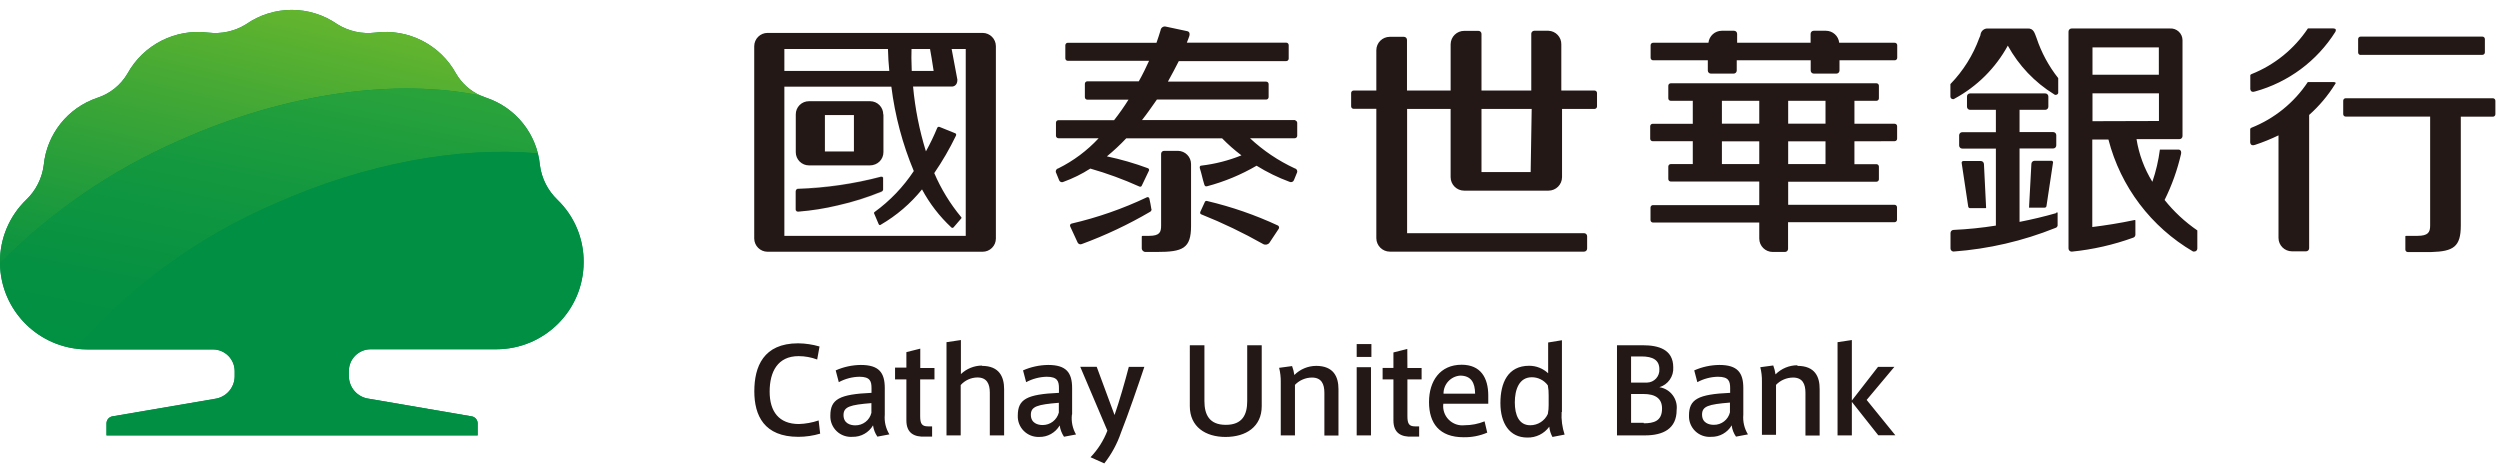
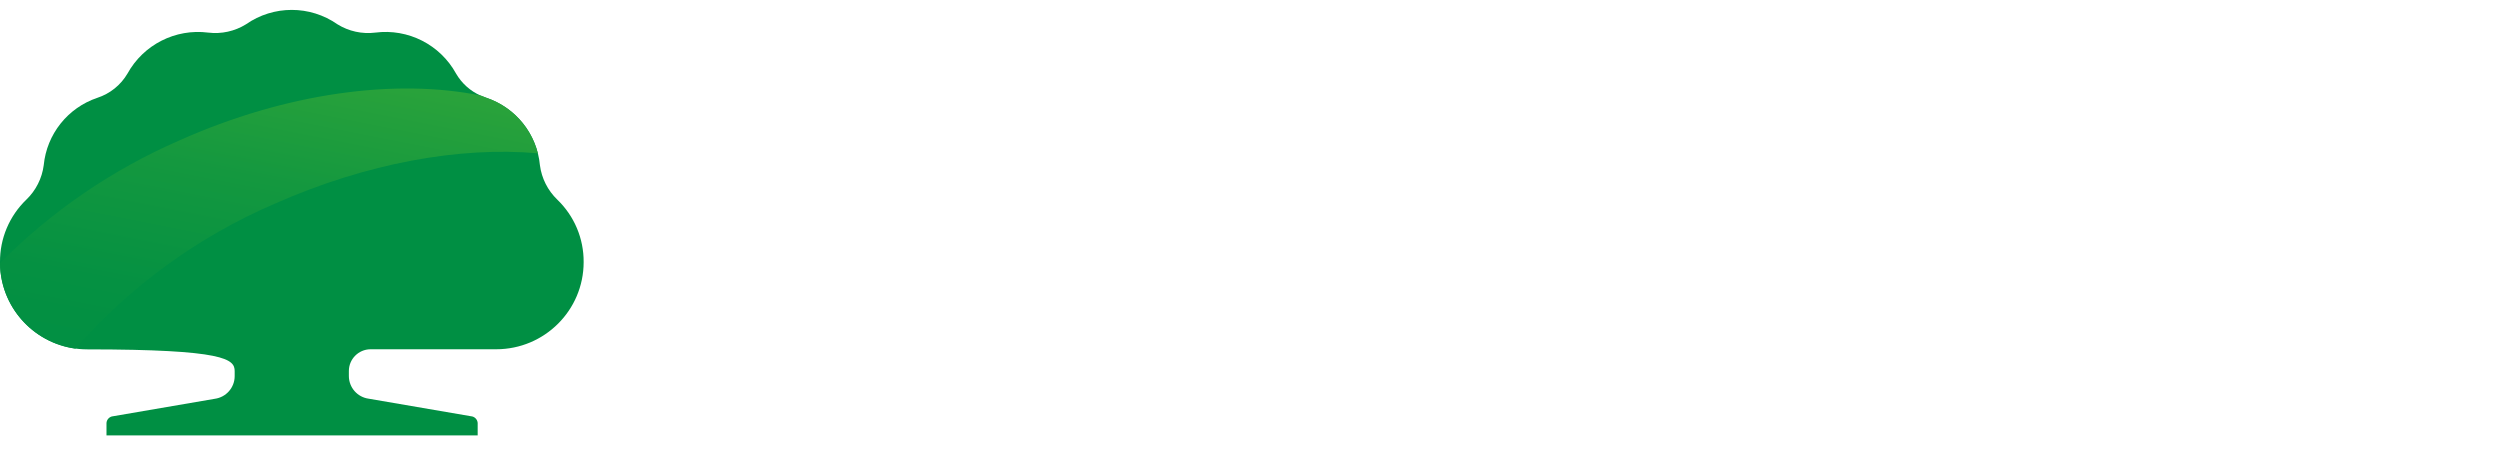
<svg xmlns="http://www.w3.org/2000/svg" width="190px" height="36px" viewBox="0 0 190 36" version="1.1">
  <title>Cathay United Bank </title>
  <defs>
    <linearGradient x1="76.011%" y1="-6.705%" x2="18.34%" y2="128.053%" id="linearGradient-1">
      <stop stop-color="#6FB92C" offset="0%" />
      <stop stop-color="#42A835" offset="36%" />
      <stop stop-color="#12963F" offset="79%" />
      <stop stop-color="#008F43" offset="100%" />
    </linearGradient>
    <linearGradient x1="84.105%" y1="-40.757%" x2="22.628%" y2="115.688%" id="linearGradient-2">
      <stop stop-color="#44AF35" offset="0%" />
      <stop stop-color="#2DA43A" offset="22%" />
      <stop stop-color="#14983F" offset="51%" />
      <stop stop-color="#059142" offset="78%" />
      <stop stop-color="#008F43" offset="100%" />
    </linearGradient>
  </defs>
  <g id="Cathay-United-Bank-" stroke="none" stroke-width="1" fill="none" fill-rule="evenodd">
    <g id="cathaybk-logo" transform="translate(0, 0)" fill-rule="nonzero">
-       <path d="M60.714,32.226 C59.205,32.226 58.493,31.282 58.493,29.763 C58.493,28.243 59.112,27.066 60.691,27.066 C61.175,27.066 61.653,27.154 62.106,27.323 L62.285,26.334 C61.757,26.179 61.21,26.098 60.659,26.092 C58.016,26.092 57.328,27.869 57.328,29.739 C57.328,31.579 58.072,33.199 60.675,33.199 C61.236,33.198 61.794,33.116 62.333,32.957 L62.216,31.953 C61.732,32.119 61.225,32.21 60.714,32.226 L60.714,32.226 Z M67.243,31.516 L67.243,29.497 C67.243,28.313 66.798,27.736 65.421,27.736 C64.764,27.743 64.114,27.883 63.513,28.149 L63.748,29.045 C64.229,28.786 64.765,28.644 65.312,28.633 C66.141,28.633 66.235,28.983 66.235,29.506 L66.235,29.856 C63.787,29.965 63.107,30.34 63.107,31.586 C63.089,32.03 63.264,32.46 63.585,32.769 C63.905,33.076 64.344,33.233 64.787,33.199 C65.429,33.215 66.028,32.881 66.351,32.327 C66.392,32.634 66.504,32.927 66.68,33.184 L67.594,33.013 C67.319,32.564 67.196,32.04 67.243,31.516 L67.243,31.516 Z M66.227,31.376 C66.091,31.941 65.581,32.335 64.999,32.326 C64.639,32.326 64.107,32.186 64.107,31.547 C64.107,30.908 64.608,30.767 66.227,30.636 L66.227,31.376 L66.227,31.376 Z M69.941,26.497 L68.885,26.762 L68.885,27.939 L68.024,27.939 L68.024,28.835 L68.885,28.835 L68.885,31.952 C68.885,32.903 69.456,33.23 70.347,33.184 L70.84,33.184 L70.84,32.404 L70.527,32.404 C70.073,32.404 69.933,32.218 69.933,31.625 L69.933,28.835 L71.02,28.835 L71.02,27.97 L69.941,27.97 L69.941,26.497 L69.941,26.497 Z M74.631,27.783 C74.035,27.787 73.462,28.019 73.029,28.43 L73.029,25.843 L71.934,26.006 L71.934,33.09 L73.013,33.09 L73.013,29.264 C73.336,28.902 73.796,28.693 74.28,28.687 C75.007,28.687 75.226,29.178 75.226,29.841 L75.226,33.09 L76.313,33.09 L76.313,29.575 C76.313,28.648 75.953,27.806 74.624,27.806 L74.631,27.783 Z M81.481,31.493 L81.481,29.497 C81.481,28.313 81.035,27.736 79.659,27.736 C79.002,27.744 78.353,27.884 77.751,28.149 L77.986,29.045 C78.468,28.787 79.004,28.646 79.55,28.633 C80.379,28.633 80.48,28.983 80.48,29.506 L80.48,29.856 C78.025,29.965 77.352,30.34 77.352,31.586 C77.334,32.019 77.499,32.442 77.807,32.749 C78.114,33.056 78.536,33.223 78.972,33.207 C79.613,33.224 80.213,32.889 80.535,32.334 C80.58,32.641 80.692,32.934 80.864,33.192 L81.778,33.02 C81.515,32.565 81.405,32.038 81.465,31.516 L81.481,31.492 L81.481,31.493 Z M80.472,31.353 C80.327,31.915 79.818,32.307 79.237,32.303 C78.878,32.303 78.345,32.163 78.345,31.523 C78.345,30.885 78.846,30.744 80.472,30.612 L80.472,31.353 L80.472,31.353 Z M84.71,31.555 L83.349,27.876 L82.098,27.876 L84.162,32.732 C83.873,33.483 83.437,34.169 82.88,34.75 L83.927,35.218 C84.477,34.515 84.906,33.725 85.194,32.88 C85.718,31.562 86.539,29.178 86.969,27.884 L85.789,27.884 C85.514,28.952 85.069,30.503 84.693,31.579 L84.71,31.555 L84.71,31.555 Z M94.788,30.487 C94.788,31.516 94.421,32.288 93.163,32.288 C91.904,32.288 91.536,31.509 91.536,30.487 L91.536,26.24 L90.426,26.24 L90.426,30.869 C90.426,32.428 91.607,33.208 93.139,33.208 C94.702,33.208 95.891,32.428 95.891,30.869 L95.891,26.24 L94.788,26.24 L94.788,30.488 L94.788,30.487 Z M100.028,27.807 C99.405,27.809 98.809,28.059 98.37,28.5 C98.338,28.268 98.28,28.041 98.198,27.822 L97.213,27.954 C97.302,28.306 97.344,28.668 97.338,29.03 L97.338,33.09 L98.417,33.09 L98.417,29.248 C98.754,28.898 99.219,28.698 99.707,28.694 C100.434,28.694 100.653,29.186 100.653,29.848 L100.653,33.098 L101.724,33.098 L101.724,29.575 C101.724,28.648 101.365,27.806 100.02,27.806 L100.028,27.806 L100.028,27.807 Z M103.108,33.09 L104.195,33.09 L104.195,27.908 L103.108,27.908 L103.108,33.09 Z M103.108,27.129 L104.227,27.129 L104.227,26.147 L103.108,26.147 L103.108,27.129 Z M106.955,26.52 L105.9,26.786 L105.9,27.962 L105.079,27.962 L105.079,28.835 L105.9,28.835 L105.9,31.952 C105.9,32.903 106.471,33.23 107.362,33.184 L107.855,33.184 L107.855,32.404 L107.55,32.404 C107.095,32.404 106.963,32.218 106.963,31.625 L106.963,28.835 L108.042,28.835 L108.042,27.97 L106.963,27.97 L106.955,26.52 L106.955,26.52 Z M113.108,30.059 C113.108,28.711 112.53,27.72 111.083,27.72 C109.449,27.72 108.605,28.952 108.605,30.558 C108.605,32.163 109.387,33.23 111.232,33.23 C111.85,33.242 112.463,33.123 113.03,32.88 L112.827,32.022 C112.345,32.218 111.83,32.318 111.31,32.318 C110.862,32.371 110.417,32.214 110.101,31.894 C109.785,31.575 109.634,31.128 109.692,30.682 L113.108,30.682 L113.108,30.059 L113.108,30.059 Z M109.707,29.919 C109.702,29.202 110.252,28.603 110.966,28.547 C111.802,28.547 112.1,29.076 112.108,29.919 L109.707,29.919 Z M118.707,31.313 L118.707,25.858 L117.659,26.029 L117.659,28.368 C117.269,28.003 116.755,27.799 116.221,27.798 C114.586,27.798 114.031,29.108 114.031,30.636 C114.031,32.163 114.72,33.254 116.072,33.254 C116.732,33.272 117.358,32.963 117.745,32.428 C117.77,32.702 117.853,32.968 117.987,33.208 L118.91,33.029 C118.727,32.476 118.65,31.894 118.684,31.313 L118.707,31.313 L118.707,31.313 Z M117.699,30.752 C117.702,30.991 117.682,31.227 117.636,31.461 C117.398,31.985 116.874,32.321 116.299,32.319 C115.438,32.319 115.126,31.539 115.126,30.58 C115.126,29.622 115.447,28.671 116.416,28.671 C116.898,28.669 117.351,28.898 117.635,29.287 C117.683,29.544 117.704,29.805 117.698,30.067 L117.698,30.752 L117.699,30.752 Z M126.112,29.428 C126.773,29.231 127.211,28.604 127.167,27.916 C127.167,26.544 126.026,26.24 124.869,26.24 L122.891,26.24 L122.891,33.09 L125.009,33.09 C126.408,33.09 127.425,32.584 127.425,31.157 C127.527,30.32 126.945,29.554 126.112,29.428 Z M123.961,27.089 L124.743,27.089 C125.619,27.089 126.112,27.362 126.112,28.064 C126.127,28.321 126.038,28.574 125.864,28.765 C125.69,28.955 125.446,29.068 125.188,29.076 L123.961,29.076 L123.961,27.089 L123.961,27.089 Z M124.923,32.132 L123.962,32.132 L123.962,29.943 L124.9,29.943 C125.823,29.943 126.315,30.293 126.315,31.042 C126.322,32.016 125.666,32.171 124.923,32.171 L124.923,32.132 L124.923,32.132 Z M132.492,31.477 L132.492,29.497 C132.492,28.313 132.046,27.736 130.67,27.736 C130.012,27.743 129.363,27.883 128.762,28.149 L128.997,29.045 C129.478,28.785 130.014,28.644 130.56,28.633 C131.398,28.633 131.491,28.983 131.491,29.506 L131.491,29.856 C129.044,29.965 128.363,30.34 128.363,31.586 C128.347,32.03 128.521,32.46 128.842,32.769 C129.162,33.076 129.6,33.233 130.044,33.199 C130.686,33.215 131.285,32.881 131.608,32.327 C131.644,32.635 131.756,32.93 131.936,33.184 L132.844,33.013 C132.568,32.565 132.445,32.04 132.492,31.516 L132.492,31.477 L132.492,31.477 Z M131.476,31.337 C131.34,31.901 130.83,32.296 130.248,32.287 C129.888,32.287 129.356,32.148 129.356,31.508 C129.356,30.869 129.841,30.729 131.476,30.596 L131.476,31.337 Z M136.597,27.76 C135.974,27.762 135.377,28.012 134.939,28.453 C134.907,28.222 134.85,27.994 134.767,27.775 L133.782,27.908 C133.871,28.259 133.912,28.621 133.907,28.983 L133.907,33.043 L134.978,33.043 L134.978,29.248 C135.316,28.898 135.781,28.698 136.269,28.694 C136.995,28.694 137.214,29.186 137.214,29.848 L137.214,33.098 L138.293,33.098 L138.293,29.575 C138.302,28.648 137.949,27.806 136.605,27.806 L136.597,27.76 L136.597,27.76 Z M141.866,30.394 L143.97,27.884 L142.727,27.884 L140.741,30.44 L140.741,25.843 L139.654,26.006 L139.654,33.09 L140.741,33.09 L140.741,30.542 L142.75,33.082 L144.048,33.082 L141.866,30.394 Z M149.724,15.82 L150.906,15.82 C150.927,15.82 150.944,15.802 150.944,15.782 L150.78,12.469 C150.775,12.339 150.668,12.236 150.538,12.236 L149.224,12.236 C149.188,12.234 149.152,12.247 149.126,12.272 C149.099,12.297 149.084,12.332 149.084,12.368 L149.584,15.696 C149.593,15.767 149.653,15.821 149.724,15.821 L149.724,15.82 Z M155.941,12.22 L154.62,12.22 C154.492,12.224 154.39,12.326 154.385,12.453 L154.206,15.782 L155.401,15.782 C155.473,15.778 155.53,15.721 155.534,15.649 L156.035,12.321 C156.025,12.273 155.989,12.233 155.941,12.22 L155.941,12.22 Z M154.103,2.166 L151.085,2.166 C150.811,2.146 150.566,2.339 150.522,2.611 C150.522,2.704 150.459,2.798 150.428,2.883 C149.952,4.194 149.203,5.389 148.231,6.39 L148.231,7.341 C148.231,7.449 148.319,7.536 148.427,7.536 L148.481,7.536 L148.559,7.49 C150.263,6.565 151.664,5.169 152.594,3.468 C153.426,4.982 154.635,6.255 156.105,7.162 L156.176,7.208 L156.245,7.208 C156.327,7.206 156.398,7.154 156.425,7.077 L156.425,5.938 C155.701,5.024 155.143,3.99 154.776,2.883 C154.635,2.541 154.572,2.143 154.103,2.166 L154.103,2.166 Z M156.277,16.195 C155.386,16.452 154.431,16.678 153.486,16.864 L153.486,11.284 L156.042,11.284 C156.104,11.285 156.164,11.26 156.208,11.217 C156.252,11.173 156.277,11.113 156.277,11.051 L156.277,10.272 C156.277,10.209 156.252,10.15 156.208,10.106 C156.164,10.062 156.104,10.037 156.042,10.038 L153.486,10.038 L153.486,8.347 L155.44,8.347 C155.569,8.347 155.674,8.243 155.675,8.114 L155.675,7.334 C155.675,7.272 155.65,7.212 155.606,7.168 C155.562,7.124 155.503,7.1 155.441,7.1 L149.724,7.1 C149.662,7.098 149.601,7.122 149.557,7.166 C149.513,7.21 149.489,7.27 149.491,7.333 L149.491,8.113 C149.49,8.175 149.515,8.234 149.559,8.278 C149.603,8.322 149.662,8.347 149.724,8.347 L151.687,8.347 L151.687,10.046 L149.13,10.046 C149.001,10.046 148.896,10.15 148.895,10.279 L148.895,11.059 C148.895,11.121 148.92,11.181 148.964,11.225 C149.008,11.268 149.068,11.293 149.13,11.292 L151.687,11.292 L151.687,17.145 C150.623,17.315 149.551,17.424 148.473,17.473 C148.345,17.473 148.24,17.577 148.239,17.706 L148.239,18.883 C148.239,19.013 148.344,19.117 148.473,19.117 C151.128,18.922 153.737,18.317 156.207,17.324 C156.294,17.302 156.361,17.233 156.379,17.145 L156.379,16.218 C156.388,16.2 156.386,16.178 156.374,16.162 C156.362,16.146 156.342,16.137 156.322,16.139 C156.303,16.141 156.286,16.153 156.278,16.171 L156.278,16.195 L156.277,16.195 Z M164.502,15.213 C165.06,14.092 165.482,12.91 165.762,11.69 C165.824,11.323 165.52,11.37 165.52,11.37 L164.151,11.37 C164.043,12.204 163.853,13.023 163.58,13.817 C162.968,12.827 162.559,11.725 162.376,10.575 L165.629,10.575 C165.692,10.577 165.753,10.554 165.799,10.51 C165.845,10.466 165.87,10.406 165.871,10.342 L165.871,3.054 C165.87,2.806 165.766,2.569 165.583,2.401 C165.401,2.232 165.157,2.147 164.909,2.165 L157.442,2.165 C157.313,2.165 157.208,2.27 157.207,2.399 L157.207,18.883 C157.207,19.016 157.316,19.125 157.449,19.125 C159.051,18.966 160.627,18.607 162.141,18.057 C162.231,18.022 162.29,17.935 162.29,17.838 L162.29,16.763 C162.29,16.763 162.29,16.7 162.22,16.724 C161.078,16.966 159.959,17.137 159.014,17.254 L159.014,10.607 L160.242,10.607 C161.166,14.188 163.483,17.251 166.677,19.117 L166.762,19.117 C166.887,19.121 166.992,19.024 166.997,18.899 L166.997,17.511 C166.055,16.865 165.214,16.083 164.502,15.189 L164.502,15.213 L164.502,15.213 Z M159.029,3.6 L164.072,3.6 L164.072,5.682 L159.029,5.682 L159.029,3.6 L159.029,3.6 Z M159.029,9.211 L159.029,7.092 L164.08,7.092 L164.08,9.196 L159.029,9.211 Z M121.193,6.881 L118.66,6.881 L118.66,3.367 C118.669,2.816 118.235,2.359 117.683,2.338 L116.595,2.338 C116.481,2.345 116.388,2.434 116.377,2.548 L116.377,6.881 L112.593,6.881 L112.593,2.579 C112.595,2.517 112.571,2.456 112.526,2.412 C112.482,2.367 112.421,2.344 112.358,2.346 L111.287,2.346 C110.721,2.341 110.257,2.793 110.248,3.359 L110.248,6.881 L106.931,6.881 L106.931,3.032 C106.932,2.97 106.907,2.91 106.863,2.866 C106.819,2.822 106.76,2.798 106.698,2.798 L105.626,2.798 C105.061,2.798 104.601,3.255 104.601,3.819 L104.601,6.881 L102.873,6.881 C102.77,6.882 102.687,6.965 102.686,7.069 L102.686,8.081 C102.686,8.131 102.705,8.179 102.741,8.215 C102.776,8.25 102.824,8.27 102.874,8.269 L104.601,8.269 L104.601,18.104 C104.606,18.667 105.062,19.122 105.626,19.125 L120.388,19.125 C120.45,19.125 120.51,19.101 120.554,19.057 C120.598,19.013 120.622,18.953 120.622,18.891 L120.622,17.963 C120.625,17.9 120.601,17.838 120.557,17.792 C120.513,17.746 120.452,17.721 120.388,17.721 L106.94,17.721 L106.94,8.278 L110.247,8.278 L110.247,13.468 C110.251,14.031 110.708,14.486 111.271,14.489 L117.691,14.489 C118.254,14.486 118.71,14.031 118.715,13.468 L118.715,8.278 L121.193,8.278 C121.294,8.274 121.373,8.191 121.373,8.09 L121.373,7.077 C121.376,7.028 121.358,6.979 121.324,6.942 C121.291,6.906 121.244,6.884 121.194,6.882 L121.193,6.881 Z M116.33,13.077 L112.593,13.077 L112.593,8.277 L116.408,8.277 L116.33,13.077 Z M177.334,6.235 L175.394,6.235 C174.351,7.804 172.853,9.017 171.101,9.711 C171.101,9.711 171.023,9.764 171.015,9.789 L171.015,10.731 C171.015,10.731 170.961,11.153 171.376,11.012 C171.988,10.81 172.586,10.568 173.166,10.287 L173.166,18.08 C173.166,18.644 173.624,19.101 174.191,19.101 L175.262,19.101 C175.39,19.101 175.495,18.997 175.495,18.868 L175.495,8.736 C176.261,8.055 176.925,7.267 177.466,6.397 C177.622,6.234 177.334,6.234 177.334,6.234 L177.334,6.235 Z M177.334,2.159 L175.402,2.159 C174.358,3.727 172.86,4.939 171.109,5.635 C171.109,5.635 171.023,5.681 171.023,5.713 L171.023,6.672 C171.023,6.672 170.97,7.092 171.383,6.952 C173.913,6.255 176.091,4.637 177.49,2.416 C177.622,2.136 177.334,2.166 177.334,2.166 L177.334,2.16 L177.334,2.159 Z M179.406,4.169 L188.664,4.169 C188.767,4.169 188.851,4.085 188.851,3.982 L188.851,2.969 C188.851,2.919 188.831,2.872 188.796,2.836 C188.761,2.801 188.713,2.782 188.663,2.782 L179.405,2.782 C179.301,2.782 179.218,2.866 179.218,2.969 L179.218,3.991 C179.218,4.093 179.302,4.177 179.406,4.177 L179.406,4.169 L179.406,4.169 Z M189.492,7.466 L178.271,7.466 C178.167,7.466 178.084,7.55 178.084,7.654 L178.084,8.674 C178.084,8.724 178.103,8.772 178.139,8.807 C178.174,8.842 178.222,8.861 178.272,8.861 L184.691,8.861 L184.691,17.145 C184.691,17.652 184.542,17.925 183.714,17.925 L182.877,17.925 C182.823,17.925 182.807,17.925 182.807,17.978 L182.807,18.969 C182.807,19.072 182.89,19.156 182.994,19.156 L184.769,19.156 C186.458,19.109 187.021,18.758 187.021,17.145 L187.021,8.869 L189.46,8.869 C189.564,8.869 189.649,8.785 189.649,8.682 L189.649,7.66 C189.65,7.57 189.588,7.492 189.5,7.474 L189.491,7.466 L189.492,7.466 Z M67.126,13.545 L67.126,14.41 C67.126,14.486 67.078,14.553 67.009,14.582 C65.928,15.026 64.81,15.377 63.67,15.633 C62.685,15.87 61.684,16.029 60.675,16.108 C60.571,16.108 60.488,16.025 60.487,15.921 L60.487,14.542 C60.487,14.439 60.571,14.355 60.675,14.355 C62.807,14.288 64.924,13.979 66.985,13.435 C67.019,13.421 67.058,13.426 67.087,13.449 C67.116,13.471 67.131,13.508 67.126,13.545 L67.126,13.545 Z M67.126,8.697 L67.126,11.558 C67.128,11.826 67.022,12.083 66.833,12.272 C66.643,12.461 66.385,12.566 66.117,12.562 L61.488,12.562 C61.221,12.564 60.964,12.459 60.774,12.27 C60.585,12.082 60.479,11.825 60.479,11.558 L60.479,8.697 C60.477,8.429 60.582,8.171 60.772,7.982 C60.962,7.793 61.22,7.689 61.488,7.692 L66.133,7.692 C66.398,7.693 66.652,7.799 66.838,7.988 C67.025,8.176 67.128,8.432 67.126,8.697 L67.126,8.697 Z M64.898,8.744 L62.693,8.744 L62.693,11.51 L64.898,11.51 L64.898,8.744 Z M67.109,8.705 L67.109,11.565 C67.112,11.833 67.007,12.091 66.817,12.28 C66.627,12.469 66.369,12.574 66.101,12.57 L61.488,12.57 C61.221,12.572 60.964,12.467 60.774,12.278 C60.585,12.089 60.478,11.832 60.479,11.565 L60.479,8.697 C60.477,8.429 60.582,8.171 60.772,7.982 C60.962,7.793 61.22,7.689 61.488,7.692 L66.133,7.692 C66.398,7.693 66.652,7.799 66.838,7.988 C67.025,8.176 67.128,8.432 67.126,8.697 L67.109,8.705 L67.109,8.705 Z M64.898,8.744 L62.693,8.744 L62.693,11.51 L64.898,11.51 L64.898,8.744 Z M67.109,14.41 L67.109,13.545 C67.112,13.509 67.096,13.475 67.068,13.454 C67.039,13.434 67.001,13.429 66.969,13.443 C64.907,13.987 62.791,14.296 60.659,14.363 C60.609,14.363 60.562,14.382 60.526,14.417 C60.491,14.453 60.471,14.5 60.471,14.55 L60.471,15.921 C60.471,16.025 60.555,16.109 60.659,16.109 C61.668,16.03 62.67,15.871 63.654,15.634 C64.794,15.378 65.911,15.026 66.993,14.582 C67.069,14.558 67.123,14.489 67.126,14.41 L67.109,14.41 L67.109,14.41 Z M75.687,3.507 L75.687,18.127 C75.687,18.683 75.236,19.133 74.679,19.133 L58.329,19.133 C57.775,19.129 57.326,18.681 57.321,18.127 L57.321,3.507 C57.326,2.949 57.78,2.5 58.337,2.501 L74.679,2.501 C75.234,2.502 75.685,2.952 75.687,3.507 Z M69.292,5.393 L70.957,5.393 C70.855,4.676 70.745,4.091 70.683,3.726 L69.276,3.726 C69.26,4.045 69.26,4.622 69.292,5.393 L69.292,5.393 Z M59.612,5.393 L67.587,5.393 C67.531,4.839 67.497,4.282 67.485,3.726 L59.612,3.726 L59.612,5.393 L59.612,5.393 Z M73.396,3.726 L72.325,3.726 L72.763,6.063 C72.763,6.577 72.364,6.577 72.364,6.577 L69.393,6.577 C69.546,8.249 69.873,9.9 70.37,11.503 C70.691,10.925 70.978,10.329 71.23,9.718 C71.244,9.684 71.271,9.658 71.305,9.644 C71.339,9.631 71.377,9.632 71.41,9.648 L72.584,10.123 C72.584,10.123 72.724,10.162 72.646,10.326 C72.17,11.309 71.621,12.254 71.004,13.155 C71.519,14.355 72.204,15.476 73.036,16.483 C73.059,16.499 73.073,16.525 73.073,16.553 C73.073,16.581 73.059,16.607 73.036,16.623 L72.473,17.277 C72.451,17.304 72.418,17.319 72.384,17.319 C72.349,17.319 72.316,17.304 72.294,17.277 C71.401,16.444 70.651,15.47 70.073,14.394 C69.202,15.471 68.142,16.379 66.945,17.075 C66.829,17.169 66.773,17.021 66.773,17.021 L66.461,16.288 C66.461,16.288 66.383,16.179 66.461,16.117 C67.636,15.266 68.648,14.21 69.448,12.999 C68.591,10.948 68.018,8.791 67.743,6.585 L59.612,6.585 L59.612,17.925 L73.396,17.925 L73.396,3.726 L73.396,3.726 Z M67.141,8.697 L67.141,11.558 C67.143,11.826 67.038,12.083 66.848,12.272 C66.658,12.461 66.4,12.566 66.133,12.562 L61.488,12.562 C61.221,12.564 60.964,12.459 60.774,12.27 C60.585,12.082 60.479,11.825 60.479,11.558 L60.479,8.697 C60.477,8.429 60.582,8.171 60.772,7.982 C60.962,7.793 61.22,7.689 61.488,7.692 L66.133,7.692 C66.398,7.693 66.652,7.799 66.838,7.988 C67.025,8.176 67.128,8.432 67.126,8.697 L67.141,8.697 L67.141,8.697 Z M64.898,8.744 L62.693,8.744 L62.693,11.51 L64.898,11.51 L64.898,8.744 Z M66.977,13.42 C64.915,13.964 62.799,14.272 60.667,14.34 C60.618,14.339 60.57,14.359 60.534,14.394 C60.499,14.429 60.479,14.477 60.479,14.527 L60.479,15.898 C60.479,16.001 60.563,16.085 60.667,16.085 C61.676,16.006 62.678,15.847 63.662,15.61 C64.802,15.354 65.919,15.002 67,14.557 C67.07,14.529 67.116,14.462 67.118,14.387 L67.118,13.545 C67.121,13.512 67.108,13.479 67.083,13.457 C67.058,13.435 67.024,13.427 66.992,13.435 L66.977,13.42 L66.977,13.42 Z M89.527,11.464 L88.471,11.464 C88.346,11.464 88.245,11.565 88.244,11.689 L88.244,17.145 C88.244,17.644 88.143,17.925 87.321,17.925 L86.845,17.925 C86.766,17.925 86.774,17.987 86.774,17.987 L86.774,18.867 C86.774,19.022 86.9,19.148 87.056,19.148 L87.924,19.148 C89.894,19.148 90.52,18.883 90.52,17.176 L90.52,12.469 C90.52,11.92 90.078,11.473 89.527,11.464 L89.527,11.464 Z M98.448,9.126 L86.791,9.126 C87.205,8.604 87.572,8.066 87.924,7.567 L96.228,7.567 C96.331,7.567 96.416,7.483 96.416,7.38 L96.416,6.39 C96.416,6.34 96.396,6.293 96.361,6.258 C96.325,6.223 96.278,6.203 96.228,6.204 L88.76,6.204 C89.081,5.635 89.355,5.097 89.589,4.644 L97.752,4.644 C97.856,4.644 97.941,4.561 97.941,4.458 L97.941,3.429 C97.941,3.379 97.921,3.331 97.885,3.296 C97.85,3.261 97.802,3.241 97.752,3.242 L90.199,3.242 C90.278,3.039 90.348,2.868 90.387,2.743 C90.426,2.618 90.441,2.416 90.23,2.369 C89.785,2.276 88.886,2.088 88.62,2.026 C88.529,1.998 88.431,2.012 88.351,2.063 C88.271,2.114 88.218,2.198 88.206,2.292 L88.057,2.767 C88.009,2.915 87.955,3.079 87.893,3.251 L81.153,3.251 C81.104,3.25 81.056,3.27 81.021,3.305 C80.985,3.34 80.965,3.387 80.965,3.437 L80.965,4.435 C80.965,4.538 81.049,4.622 81.153,4.622 L87.329,4.622 C87.102,5.12 86.845,5.658 86.548,6.18 L82.638,6.18 C82.589,6.18 82.541,6.2 82.506,6.235 C82.47,6.27 82.45,6.317 82.45,6.367 L82.45,7.388 C82.45,7.492 82.534,7.575 82.638,7.575 L85.766,7.575 C85.429,8.114 85.063,8.634 84.671,9.134 L80.441,9.134 C80.338,9.134 80.254,9.218 80.253,9.321 L80.253,10.318 C80.253,10.421 80.338,10.506 80.442,10.506 L83.498,10.506 C82.623,11.449 81.585,12.225 80.433,12.796 C80.355,12.812 80.29,12.865 80.259,12.939 C80.227,13.012 80.234,13.096 80.277,13.163 L80.495,13.701 C80.52,13.765 80.572,13.814 80.637,13.837 C80.702,13.859 80.773,13.852 80.832,13.817 C81.545,13.558 82.227,13.221 82.865,12.812 C84.131,13.174 85.371,13.627 86.571,14.168 C86.712,14.238 86.766,14.129 86.766,14.129 L87.306,13 C87.331,12.966 87.34,12.923 87.329,12.882 C87.319,12.841 87.29,12.807 87.252,12.789 C86.233,12.411 85.188,12.108 84.124,11.884 C84.643,11.459 85.134,11.001 85.594,10.513 L92.88,10.513 C93.336,10.981 93.828,11.414 94.35,11.807 C93.374,12.201 92.349,12.464 91.301,12.587 C91.2,12.587 91.161,12.664 91.185,12.781 C91.333,13.233 91.38,13.561 91.528,14.028 C91.576,14.176 91.645,14.176 91.748,14.153 C93.063,13.804 94.325,13.279 95.5,12.594 C96.291,13.085 97.129,13.495 98.002,13.817 C98.063,13.848 98.134,13.853 98.198,13.829 C98.262,13.805 98.313,13.756 98.338,13.693 L98.558,13.155 C98.598,13.088 98.602,13.006 98.571,12.935 C98.54,12.864 98.477,12.813 98.401,12.796 C97.153,12.218 96.005,11.445 95,10.506 L98.401,10.506 C98.505,10.506 98.589,10.421 98.589,10.318 L98.589,9.352 C98.595,9.259 98.532,9.176 98.441,9.157 L98.448,9.126 L98.448,9.126 Z M87.501,15.875 C87.448,15.478 87.431,15.524 87.353,15.095 C87.347,15.053 87.322,15.017 87.285,14.997 C87.248,14.977 87.203,14.976 87.165,14.994 C85.337,15.862 83.421,16.531 81.45,16.99 C81.399,16.998 81.356,17.031 81.334,17.077 C81.312,17.124 81.315,17.178 81.341,17.223 L81.903,18.439 C81.962,18.552 82.099,18.6 82.216,18.548 C84.018,17.885 85.758,17.063 87.415,16.093 C87.48,16.054 87.52,15.982 87.517,15.906 L87.501,15.875 L87.501,15.875 Z M97.135,17.145 C95.412,16.343 93.612,15.719 91.763,15.282 C91.599,15.229 91.567,15.352 91.567,15.352 L91.231,16.085 C91.231,16.085 91.153,16.241 91.309,16.296 C92.923,16.941 94.489,17.694 96.001,18.548 C96.158,18.635 96.354,18.599 96.47,18.462 C96.759,18.034 96.885,17.838 97.173,17.402 C97.204,17.363 97.217,17.314 97.209,17.265 C97.202,17.217 97.175,17.173 97.135,17.145 L97.135,17.145 Z M143.993,3.25 L139.779,3.25 C139.726,2.733 139.291,2.339 138.771,2.338 L137.84,2.338 C137.711,2.338 137.606,2.442 137.606,2.571 L137.606,3.25 L132.022,3.25 L132.022,2.572 C132.022,2.443 131.917,2.338 131.788,2.338 L130.858,2.338 C130.336,2.338 129.898,2.731 129.841,3.25 L125.635,3.25 C125.585,3.249 125.537,3.269 125.502,3.304 C125.466,3.339 125.447,3.387 125.447,3.437 L125.447,4.396 C125.447,4.446 125.466,4.493 125.502,4.528 C125.537,4.563 125.585,4.583 125.635,4.582 L129.794,4.582 L129.794,5.362 C129.794,5.491 129.899,5.595 130.029,5.595 L131.757,5.595 C131.819,5.595 131.879,5.571 131.923,5.527 C131.967,5.484 131.992,5.424 131.992,5.362 L131.992,4.582 L137.613,4.582 L137.613,5.362 C137.613,5.491 137.719,5.595 137.848,5.595 L139.568,5.595 C139.697,5.595 139.802,5.491 139.802,5.362 L139.802,4.582 L144.001,4.582 C144.105,4.582 144.189,4.499 144.189,4.395 L144.189,3.436 C144.189,3.385 144.168,3.336 144.131,3.301 C144.094,3.265 144.044,3.247 143.993,3.25 L143.993,3.25 Z M143.993,10.731 C144.097,10.731 144.181,10.647 144.181,10.544 L144.181,9.594 C144.182,9.544 144.162,9.496 144.126,9.461 C144.091,9.425 144.043,9.406 143.993,9.406 L140.937,9.406 L140.937,7.662 L142.617,7.662 C142.718,7.658 142.797,7.575 142.797,7.475 L142.797,6.516 C142.796,6.416 142.717,6.333 142.617,6.329 L126.979,6.329 C126.876,6.329 126.791,6.413 126.791,6.516 L126.791,7.475 C126.791,7.578 126.876,7.662 126.979,7.662 L128.652,7.662 L128.652,9.408 L125.596,9.408 C125.496,9.411 125.416,9.493 125.415,9.594 L125.415,10.545 C125.415,10.645 125.495,10.728 125.595,10.732 L128.652,10.732 L128.652,12.47 L126.979,12.47 C126.929,12.47 126.881,12.489 126.846,12.525 C126.811,12.56 126.791,12.608 126.791,12.657 L126.791,13.616 C126.796,13.717 126.879,13.796 126.979,13.796 L133.704,13.796 L133.704,15.588 L125.62,15.588 C125.522,15.592 125.444,15.67 125.439,15.767 L125.439,16.725 C125.439,16.826 125.518,16.908 125.619,16.913 L133.704,16.913 L133.704,18.136 C133.708,18.697 134.165,19.149 134.728,19.149 L135.658,19.149 C135.72,19.149 135.78,19.125 135.824,19.081 C135.868,19.037 135.893,18.978 135.893,18.916 L135.893,16.888 L143.986,16.888 C144.089,16.888 144.173,16.805 144.173,16.702 L144.173,15.743 C144.168,15.643 144.086,15.564 143.985,15.564 L135.901,15.564 L135.901,13.811 L142.617,13.811 C142.715,13.807 142.793,13.729 142.797,13.632 L142.797,12.664 C142.796,12.564 142.717,12.482 142.617,12.477 L140.936,12.477 L140.936,10.739 L143.993,10.731 L143.993,10.731 Z M133.704,12.469 L130.865,12.469 L130.865,10.739 L133.704,10.739 L133.704,12.469 L133.704,12.469 Z M133.704,9.399 L130.865,9.399 L130.865,7.66 L133.704,7.66 L133.704,9.399 L133.704,9.399 Z M138.739,12.469 L135.901,12.469 L135.901,10.739 L138.739,10.739 L138.739,12.469 Z M138.739,9.399 L135.901,9.399 L135.901,7.66 L138.739,7.66 L138.739,9.399 Z" id="Shape" fill="#231815" />
-       <path d="M42.356,15.173 C41.63,14.476 41.164,13.553 41.034,12.555 C40.812,10.191 39.214,8.182 36.96,7.435 C36.818,7.386 36.677,7.331 36.538,7.271 C35.751,6.925 35.094,6.338 34.662,5.595 C33.451,3.393 31.016,2.156 28.523,2.478 C27.52,2.603 26.505,2.38 25.646,1.847 C23.559,0.388 20.783,0.388 18.695,1.847 C17.839,2.378 16.826,2.601 15.826,2.478 C13.334,2.159 10.9,3.395 9.687,5.595 C9.174,6.468 8.359,7.122 7.397,7.435 C5.149,8.191 3.554,10.195 3.323,12.555 C3.194,13.553 2.727,14.477 2.001,15.173 C0.711,16.414 -0.013,18.13 -0,19.92 L-0,20.006 C0.039,23.635 3.004,26.557 6.646,26.552 L16.193,26.552 C17.101,26.558 17.834,27.296 17.835,28.204 L17.835,28.586 C17.835,29.455 17.19,30.19 16.326,30.308 L8.6,31.633 C8.33,31.655 8.115,31.869 8.093,32.14 L8.093,33.09 L36.303,33.09 L36.303,32.14 C36.28,31.866 36.061,31.651 35.787,31.633 L28.023,30.301 C27.16,30.185 26.515,29.449 26.514,28.578 L26.514,28.196 C26.514,27.293 27.242,26.556 28.148,26.544 L37.711,26.544 C41.381,26.544 44.357,23.578 44.357,19.92 C44.37,18.13 43.646,16.414 42.355,15.173 L42.356,15.173 Z" id="Path" fill="#008F43" />
-       <path d="M13.605,10.685 C21.814,7.014 30.142,5.954 36.538,7.271 C35.751,6.925 35.094,6.338 34.662,5.595 C33.451,3.393 31.016,2.156 28.523,2.478 C27.52,2.603 26.505,2.38 25.646,1.847 C23.559,0.388 20.783,0.388 18.695,1.847 C17.839,2.378 16.826,2.601 15.826,2.478 C13.334,2.159 10.9,3.395 9.687,5.595 C9.174,6.468 8.359,7.122 7.397,7.435 C5.149,8.191 3.554,10.195 3.323,12.555 C3.194,13.553 2.727,14.477 2.001,15.173 C0.711,16.414 -0.013,18.13 -0,19.92 L-0,20.006 C3.904,16.065 8.52,12.902 13.605,10.685 L13.605,10.685 Z" id="Path" fill="url(#linearGradient-1)" />
+       <path d="M42.356,15.173 C41.63,14.476 41.164,13.553 41.034,12.555 C40.812,10.191 39.214,8.182 36.96,7.435 C36.818,7.386 36.677,7.331 36.538,7.271 C35.751,6.925 35.094,6.338 34.662,5.595 C33.451,3.393 31.016,2.156 28.523,2.478 C27.52,2.603 26.505,2.38 25.646,1.847 C23.559,0.388 20.783,0.388 18.695,1.847 C17.839,2.378 16.826,2.601 15.826,2.478 C13.334,2.159 10.9,3.395 9.687,5.595 C9.174,6.468 8.359,7.122 7.397,7.435 C5.149,8.191 3.554,10.195 3.323,12.555 C3.194,13.553 2.727,14.477 2.001,15.173 C0.711,16.414 -0.013,18.13 -0,19.92 L-0,20.006 C0.039,23.635 3.004,26.557 6.646,26.552 C17.101,26.558 17.834,27.296 17.835,28.204 L17.835,28.586 C17.835,29.455 17.19,30.19 16.326,30.308 L8.6,31.633 C8.33,31.655 8.115,31.869 8.093,32.14 L8.093,33.09 L36.303,33.09 L36.303,32.14 C36.28,31.866 36.061,31.651 35.787,31.633 L28.023,30.301 C27.16,30.185 26.515,29.449 26.514,28.578 L26.514,28.196 C26.514,27.293 27.242,26.556 28.148,26.544 L37.711,26.544 C41.381,26.544 44.357,23.578 44.357,19.92 C44.37,18.13 43.646,16.414 42.355,15.173 L42.356,15.173 Z" id="Path" fill="#008F43" />
      <path d="M20.853,15.493 C27.891,12.376 34.974,11.128 40.877,11.651 C40.37,9.673 38.899,8.085 36.967,7.427 C36.824,7.378 36.684,7.323 36.545,7.263 C30.141,5.955 21.814,7.014 13.604,10.685 C8.521,12.9 3.904,16.06 0,19.997 C0.03,23.28 2.469,26.045 5.731,26.497 C9.891,21.75 15.057,17.991 20.853,15.493 Z" id="Path" fill="url(#linearGradient-2)" />
-       <path d="M42.356,15.173 C41.63,14.476 41.164,13.553 41.034,12.555 C41.004,12.253 40.952,11.953 40.878,11.659 C34.966,11.128 27.866,12.36 20.853,15.501 C15.058,17.997 9.892,21.753 5.731,26.498 C6.034,26.539 6.341,26.561 6.646,26.56 L16.193,26.56 C17.101,26.567 17.833,27.304 17.835,28.211 L17.835,28.593 C17.835,29.463 17.19,30.199 16.326,30.316 L8.6,31.633 C8.33,31.655 8.115,31.869 8.093,32.14 L8.093,33.09 L36.303,33.09 L36.303,32.14 C36.28,31.866 36.061,31.651 35.787,31.633 L28.023,30.301 C27.16,30.185 26.515,29.449 26.514,28.578 L26.514,28.196 C26.514,27.293 27.242,26.556 28.148,26.544 L37.711,26.544 C41.381,26.544 44.357,23.578 44.357,19.92 C44.37,18.13 43.646,16.414 42.355,15.173 L42.356,15.173 Z" id="Path" fill="#008F43" />
    </g>
  </g>
</svg>